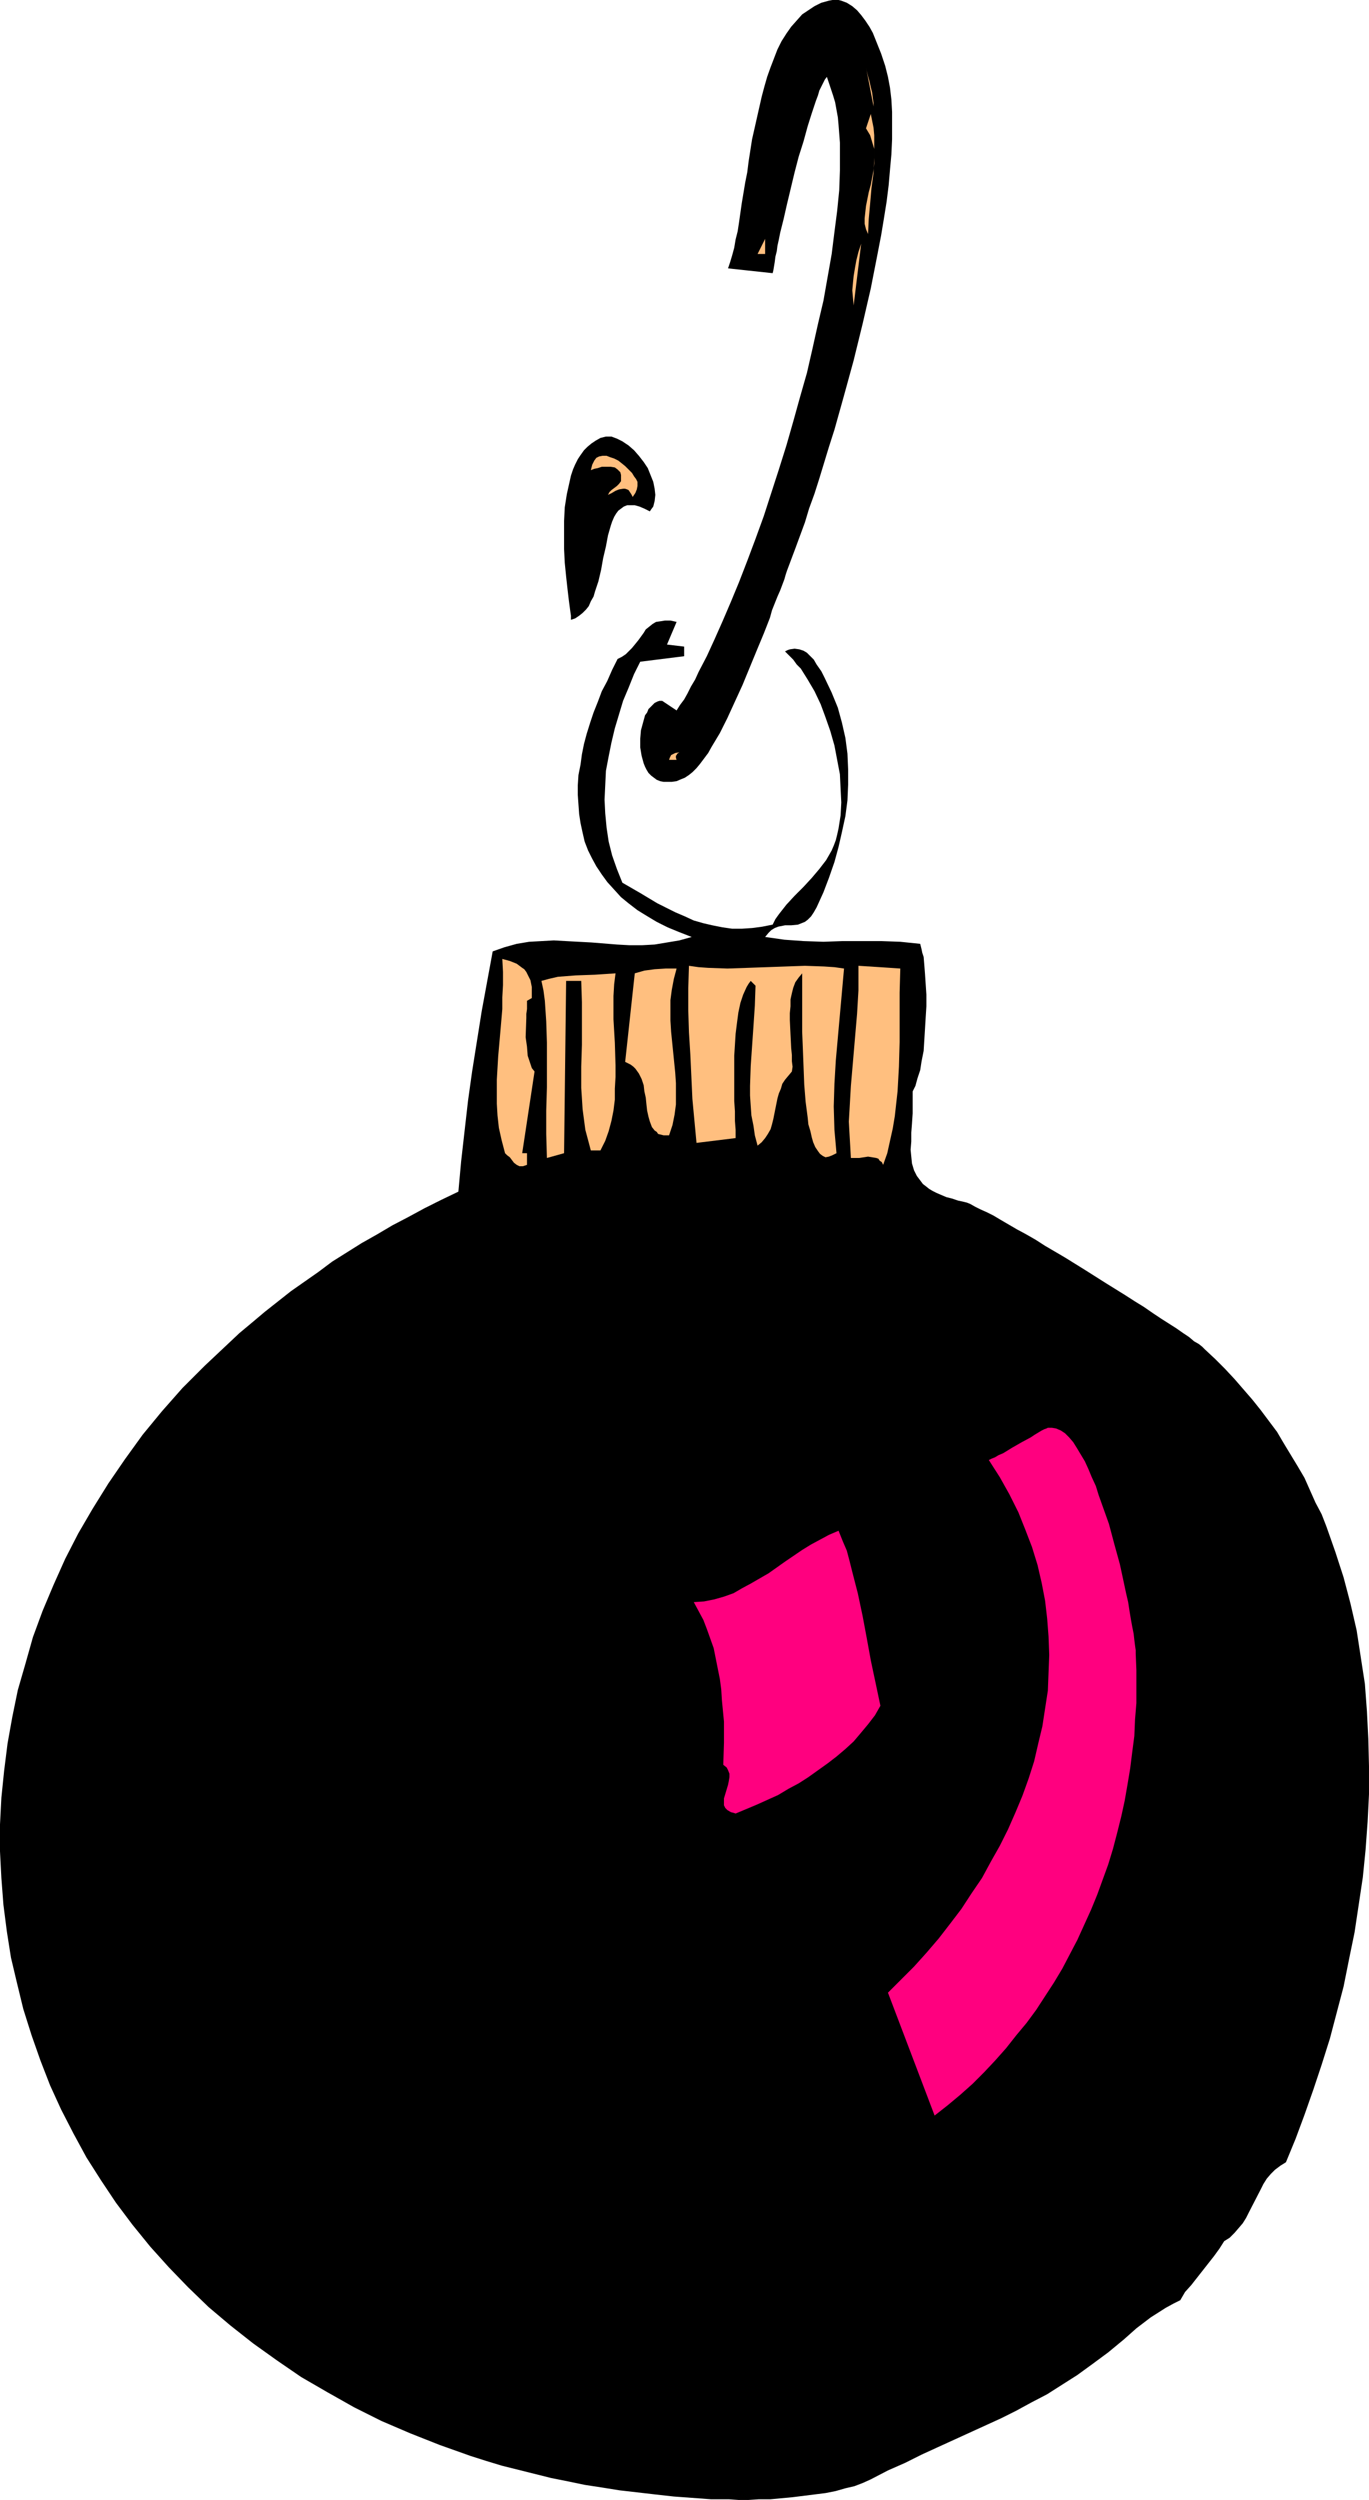
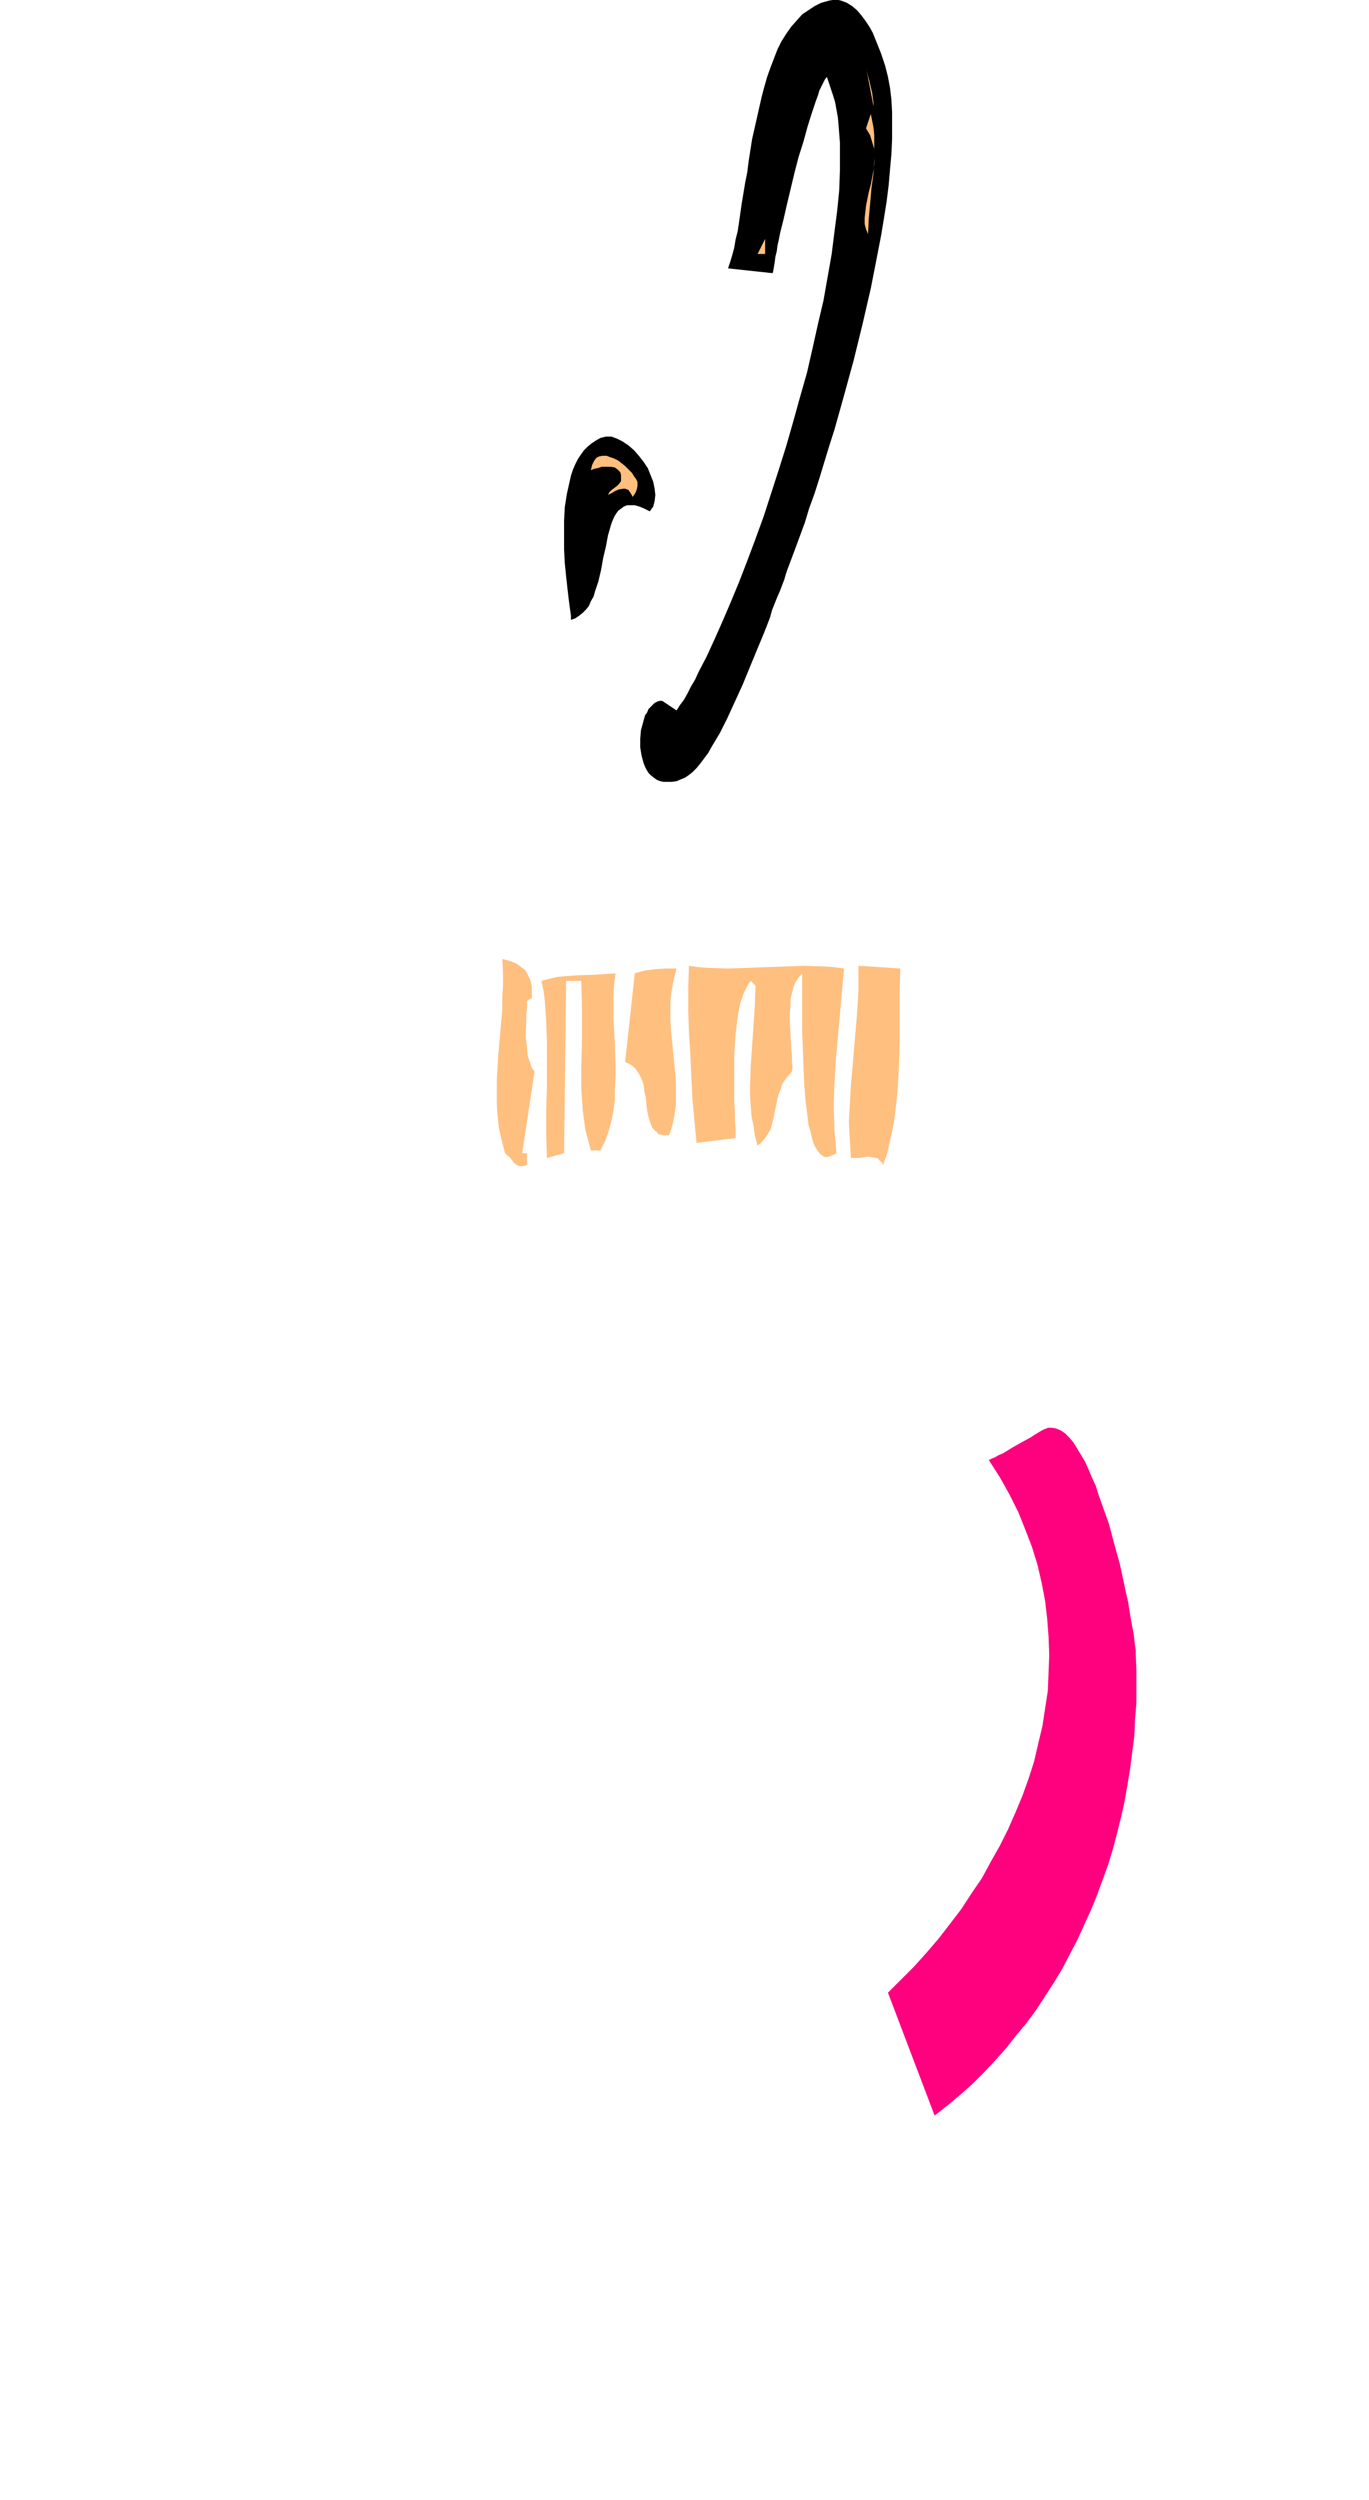
<svg xmlns="http://www.w3.org/2000/svg" xmlns:ns1="http://sodipodi.sourceforge.net/DTD/sodipodi-0.dtd" xmlns:ns2="http://www.inkscape.org/namespaces/inkscape" version="1.0" width="85.295mm" height="155.711mm" id="svg17" ns1:docname="Ornament 52.wmf">
  <ns1:namedview id="namedview17" pagecolor="#ffffff" bordercolor="#000000" borderopacity="0.25" ns2:showpageshadow="2" ns2:pageopacity="0.0" ns2:pagecheckerboard="0" ns2:deskcolor="#d1d1d1" ns2:document-units="mm" />
  <defs id="defs1">
    <pattern id="WMFhbasepattern" patternUnits="userSpaceOnUse" width="6" height="6" x="0" y="0" />
  </defs>
  <path style="fill:#000000;fill-opacity:1;fill-rule:evenodd;stroke:none" d="m 155.935,164.985 3.393,2.262 0.808,-1.293 0.97,-1.293 0.808,-1.454 0.808,-1.616 0.97,-1.616 0.808,-1.778 1.939,-3.717 1.778,-3.878 1.939,-4.363 1.939,-4.525 1.939,-4.686 1.939,-5.009 1.939,-5.171 1.939,-5.333 1.777,-5.494 1.778,-5.494 1.777,-5.656 1.616,-5.656 1.616,-5.817 1.616,-5.656 1.293,-5.656 1.293,-5.817 1.293,-5.494 0.97,-5.494 0.97,-5.494 0.646,-5.171 0.646,-5.009 0.485,-4.848 0.162,-4.686 v -4.525 -1.939 l -0.162,-2.101 -0.162,-2.101 -0.162,-1.778 -0.323,-1.778 -0.323,-1.778 -0.485,-1.616 -0.485,-1.454 -0.485,-1.454 -0.485,-1.454 -0.485,0.646 -0.323,0.646 -0.485,0.97 -0.485,0.97 -0.323,1.131 -0.485,1.293 -0.485,1.454 -0.485,1.454 -0.97,3.07 -0.97,3.555 -1.131,3.555 -0.97,3.717 -1.778,7.433 -0.808,3.555 -0.808,3.232 -0.323,1.616 -0.323,1.454 -0.162,1.293 -0.323,1.293 -0.162,1.293 -0.162,0.97 -0.162,0.97 -0.162,0.646 -10.503,-1.131 v 0 l 0.485,-1.454 0.485,-1.616 0.485,-1.778 0.323,-1.939 0.485,-1.939 0.323,-2.101 0.646,-4.525 0.808,-4.848 0.485,-2.424 0.323,-2.585 0.808,-5.171 1.131,-5.009 1.131,-5.009 0.646,-2.424 0.646,-2.262 0.808,-2.262 0.808,-2.101 0.808,-2.101 0.97,-1.939 1.131,-1.778 1.131,-1.616 1.293,-1.454 1.293,-1.454 1.454,-0.97 1.454,-0.97 1.616,-0.808 1.777,-0.485 L 196.009,0 h 0.646 0.808 l 0.646,0.162 1.293,0.485 1.293,0.808 1.131,0.97 0.97,1.131 0.97,1.293 0.97,1.454 0.808,1.454 0.646,1.616 1.293,3.232 0.485,1.454 0.485,1.454 0.323,1.293 0.323,1.293 0.485,2.585 0.323,2.747 0.162,2.909 v 3.232 3.232 l -0.162,3.555 -0.323,3.555 -0.323,3.717 -0.485,3.878 -0.646,4.04 -0.646,3.878 -0.808,4.201 -1.616,8.241 -1.939,8.403 -2.101,8.564 -2.262,8.241 -2.262,8.08 -1.293,4.04 -1.131,3.717 -1.131,3.717 -1.131,3.555 -1.293,3.555 -0.97,3.232 -1.131,3.07 -1.131,3.07 -0.97,2.585 -0.97,2.585 -0.323,0.97 -0.323,1.131 -0.485,1.293 -0.485,1.293 -0.646,1.454 -0.646,1.616 -0.646,1.616 -0.485,1.778 -1.454,3.717 -1.616,3.878 -3.393,8.241 -1.778,3.878 -1.777,3.878 -1.778,3.555 -0.97,1.616 -0.97,1.616 -0.808,1.454 -0.97,1.293 -0.97,1.293 -0.808,0.97 -0.97,0.97 -0.808,0.646 -0.97,0.646 -0.808,0.323 -1.131,0.485 -1.131,0.162 h -0.97 -0.97 l -0.808,-0.162 -0.808,-0.323 -0.646,-0.485 -0.646,-0.485 -0.646,-0.646 -0.485,-0.808 -0.323,-0.646 -0.323,-0.808 -0.485,-1.778 -0.323,-1.939 v -2.101 l 0.162,-1.939 0.485,-1.778 0.485,-1.778 0.485,-0.646 0.323,-0.808 0.485,-0.485 0.485,-0.485 0.485,-0.485 0.646,-0.323 0.485,-0.162 z" id="path1" />
-   <path style="fill:#ffbf7f;fill-opacity:1;fill-rule:evenodd;stroke:none" d="m 198.756,4.201 0.485,2.909 z" id="path2" />
  <path style="fill:#ffbf7f;fill-opacity:1;fill-rule:evenodd;stroke:none" d="m 205.705,25.047 -1.778,-9.211 0.162,0.808 0.323,1.293 0.323,1.131 0.323,1.454 0.323,1.293 0.162,1.293 0.162,1.131 z" id="path3" />
  <path style="fill:#ffbf7f;fill-opacity:1;fill-rule:evenodd;stroke:none" d="m 204.412,55.103 -0.485,-1.131 -0.323,-1.293 v -1.293 l 0.162,-1.454 0.162,-1.454 0.323,-1.616 0.323,-1.616 0.485,-1.778 0.646,-3.393 0.162,-1.616 v -1.778 -1.616 l -0.485,-1.616 -0.485,-1.616 -0.97,-1.616 1.131,-3.393 0.323,1.616 0.323,1.616 0.162,1.778 v 1.778 3.555 l -0.162,3.555 -0.485,3.555 -0.323,3.717 -0.323,3.555 z" id="path4" />
  <path style="fill:#ffbf7f;fill-opacity:1;fill-rule:evenodd;stroke:none" d="m 178.396,59.789 1.778,-3.555 v 3.555 z" id="path5" />
-   <path style="fill:#ffbf7f;fill-opacity:1;fill-rule:evenodd;stroke:none" d="m 201.019,71.908 -0.162,-1.778 -0.162,-1.778 0.162,-1.778 0.162,-1.616 0.323,-1.939 0.323,-1.778 0.485,-1.939 0.646,-1.939 z" id="path6" />
  <path style="fill:#000000;fill-opacity:1;fill-rule:evenodd;stroke:none" d="m 153.026,120.385 -1.293,-0.646 -1.131,-0.485 -1.131,-0.323 h -0.97 -0.808 l -0.808,0.323 -0.646,0.485 -0.646,0.485 -0.485,0.646 -0.485,0.808 -0.485,1.131 -0.323,0.97 -0.646,2.262 -0.485,2.585 -0.646,2.747 -0.485,2.747 -0.646,2.747 -0.808,2.424 -0.323,1.131 -0.646,1.131 -0.485,1.131 -0.646,0.808 -0.808,0.808 -0.808,0.646 -0.97,0.646 -0.97,0.323 v -0.97 l -0.162,-1.131 -0.323,-2.424 -0.323,-2.747 -0.323,-2.909 -0.323,-3.232 -0.162,-3.232 v -3.232 -3.393 l 0.162,-3.232 0.485,-3.07 0.646,-2.909 0.323,-1.454 0.485,-1.454 0.485,-1.131 0.646,-1.293 0.646,-0.97 0.808,-1.131 0.808,-0.808 0.97,-0.808 0.97,-0.646 1.131,-0.646 0.646,-0.162 0.646,-0.162 h 0.646 0.646 l 1.293,0.485 1.293,0.646 1.454,0.97 1.293,1.131 1.131,1.293 1.131,1.454 0.97,1.454 0.646,1.616 0.646,1.616 0.323,1.616 0.162,1.454 -0.162,1.454 -0.162,0.646 -0.162,0.646 -0.485,0.646 z" id="path7" />
  <path style="fill:#ffbf7f;fill-opacity:1;fill-rule:evenodd;stroke:none" d="m 150.118,113.437 v 0.97 l -0.162,0.808 -0.323,0.808 -0.323,0.485 -0.323,0.485 -0.323,-0.646 -0.323,-0.485 -0.323,-0.485 -0.323,-0.162 -0.485,-0.162 h -0.485 l -0.97,0.162 -0.808,0.323 -0.808,0.485 -0.646,0.323 -0.323,0.162 0.323,-0.646 0.485,-0.485 0.646,-0.485 0.646,-0.485 0.485,-0.485 0.485,-0.646 v -0.485 -0.485 -0.485 l -0.162,-0.646 -0.323,-0.323 -0.323,-0.323 -0.646,-0.485 -0.97,-0.162 h -0.97 -1.131 l -0.97,0.323 -0.808,0.162 -0.808,0.323 0.162,-0.646 0.162,-0.646 0.485,-0.97 0.485,-0.646 0.646,-0.323 0.808,-0.162 h 0.97 l 0.808,0.323 0.97,0.323 0.97,0.485 0.808,0.646 0.808,0.646 0.808,0.808 0.808,0.808 0.485,0.808 0.485,0.646 z" id="path8" />
-   <path style="fill:#000000;fill-opacity:1;fill-rule:evenodd;stroke:none" d="m 157.066,151.734 4.04,0.485 v 2.262 l -10.342,1.293 -1.454,2.909 -1.293,3.232 -1.293,3.07 -0.97,3.232 -0.97,3.232 -0.808,3.393 -0.646,3.232 -0.646,3.393 -0.162,3.393 -0.162,3.393 0.162,3.232 0.323,3.393 0.485,3.232 0.808,3.232 1.131,3.232 1.293,3.232 4.201,2.424 4.04,2.424 4.201,2.101 2.262,0.97 2.101,0.97 2.262,0.646 2.101,0.485 2.424,0.485 2.262,0.323 h 2.262 l 2.424,-0.162 2.424,-0.323 2.424,-0.485 0.646,-1.293 0.808,-1.131 1.777,-2.262 1.939,-2.101 2.101,-2.101 1.939,-2.101 1.778,-2.101 1.616,-2.101 0.646,-1.131 0.646,-1.131 0.485,-1.131 0.485,-1.293 0.323,-1.293 0.323,-1.454 0.485,-3.07 0.162,-3.07 -0.162,-3.232 -0.162,-3.393 -0.646,-3.393 -0.646,-3.393 -0.97,-3.393 -1.131,-3.232 -1.131,-3.07 -1.454,-3.07 -1.616,-2.747 -1.616,-2.585 -0.97,-0.97 -0.808,-1.131 -0.97,-0.97 -0.97,-0.97 0.646,-0.323 0.485,-0.162 1.131,-0.162 1.131,0.162 0.97,0.323 0.808,0.485 0.808,0.808 0.808,0.808 0.646,1.131 1.131,1.616 0.808,1.616 1.616,3.393 1.454,3.555 0.97,3.555 0.808,3.555 0.485,3.717 0.162,3.717 v 3.555 l -0.162,3.717 -0.485,3.717 -0.808,3.717 -0.808,3.555 -0.97,3.555 -1.293,3.717 -1.293,3.393 -1.616,3.555 -0.646,1.131 -0.646,0.97 -0.808,0.808 -0.646,0.485 -0.808,0.323 -0.808,0.323 -1.616,0.162 h -0.808 -0.646 l -1.616,0.323 -0.808,0.323 -0.808,0.485 -0.646,0.646 -0.808,0.97 2.262,0.323 2.262,0.323 4.525,0.323 4.686,0.162 4.525,-0.162 h 9.049 l 4.525,0.162 4.686,0.485 0.162,0.646 0.162,0.646 0.162,0.808 0.323,0.97 0.162,1.939 0.162,2.101 0.162,2.424 0.162,2.424 v 2.747 l -0.162,2.585 -0.323,5.332 -0.162,2.585 -0.485,2.424 -0.323,2.101 -0.646,1.939 -0.485,1.778 -0.323,0.646 -0.323,0.646 v 2.747 2.424 l -0.162,2.424 -0.162,2.101 v 2.101 l -0.162,1.939 0.162,1.616 0.162,1.616 0.485,1.616 0.646,1.293 0.97,1.293 0.485,0.646 0.646,0.485 0.808,0.646 0.808,0.485 0.97,0.485 1.131,0.485 1.131,0.485 1.293,0.323 1.454,0.485 1.454,0.323 0.646,0.162 0.808,0.323 1.131,0.646 1.293,0.646 1.454,0.646 1.616,0.808 1.616,0.97 1.939,1.131 1.939,1.131 2.101,1.131 2.262,1.293 2.262,1.454 4.686,2.747 4.686,2.909 4.848,3.07 4.686,2.909 2.262,1.454 2.101,1.293 2.101,1.454 1.939,1.293 1.777,1.131 1.778,1.131 1.616,1.131 1.454,0.97 1.131,0.97 1.131,0.646 0.808,0.646 0.646,0.646 2.424,2.262 2.262,2.262 2.262,2.424 2.101,2.424 2.101,2.424 1.939,2.424 1.939,2.585 1.939,2.585 1.616,2.747 3.232,5.333 1.616,2.747 1.293,2.909 1.293,2.909 1.454,2.747 1.131,2.909 2.101,5.979 1.939,5.979 1.616,6.14 1.454,6.302 0.97,6.302 0.97,6.302 0.485,6.464 0.323,6.464 0.162,6.464 v 6.625 l -0.323,6.464 -0.485,6.625 -0.646,6.464 -0.97,6.464 -0.97,6.464 -1.293,6.302 -1.293,6.464 -1.616,6.14 -1.616,6.14 -1.939,6.14 -1.939,5.817 -2.101,5.979 -2.101,5.656 -2.262,5.494 -1.293,0.808 -1.293,0.97 -0.97,0.97 -0.97,1.131 -0.808,1.293 -0.646,1.293 -2.747,5.332 -0.646,1.293 -0.808,1.293 -0.97,1.131 -0.97,1.131 -1.131,1.131 -1.293,0.808 -1.131,1.778 -1.293,1.778 -5.332,6.787 -1.454,1.616 -1.131,1.939 -1.616,0.808 -1.778,0.97 -1.777,1.131 -1.778,1.131 -3.393,2.585 -1.454,1.293 -1.454,1.293 -3.717,3.07 -3.717,2.747 -3.555,2.585 -3.555,2.262 -3.555,2.262 -3.717,1.939 -3.555,1.939 -3.555,1.778 -7.433,3.393 -7.433,3.393 -3.878,1.778 -3.878,1.939 -4.04,1.778 -4.04,2.101 -1.777,0.808 -2.101,0.808 -2.101,0.485 -2.262,0.646 -2.424,0.485 -2.585,0.323 -5.171,0.646 -5.171,0.485 h -2.747 l -2.424,0.162 h -2.424 l -2.262,-0.162 h -2.262 -1.939 l -4.363,-0.323 -4.363,-0.323 -4.363,-0.485 -8.403,-0.97 -4.04,-0.646 -4.201,-0.646 -3.878,-0.808 -4.04,-0.808 -3.878,-0.97 -3.878,-0.97 -3.878,-0.97 -3.717,-1.131 -3.555,-1.131 -7.272,-2.585 -6.948,-2.747 -6.787,-2.909 -6.464,-3.232 -6.302,-3.555 -6.14,-3.555 -5.656,-3.878 -5.656,-4.04 -5.332,-4.201 -5.171,-4.363 -4.848,-4.686 -4.525,-4.686 -4.363,-4.848 -4.201,-5.171 -3.878,-5.171 -3.555,-5.333 -3.393,-5.333 -3.07,-5.656 -2.909,-5.656 -2.585,-5.656 L 9.534,485.097 7.433,479.118 5.494,472.977 4.04,466.998 2.585,460.858 1.616,454.717 0.808,448.415 0.323,442.113 0,435.811 v -6.302 l 0.323,-6.302 0.646,-6.302 0.808,-6.464 1.131,-6.302 1.293,-6.302 1.777,-6.14 1.777,-6.302 2.262,-6.14 2.585,-6.14 2.747,-6.14 3.07,-5.979 3.393,-5.817 3.717,-5.979 3.878,-5.656 4.201,-5.817 4.525,-5.494 4.848,-5.494 2.585,-2.585 2.585,-2.585 2.747,-2.585 2.747,-2.585 2.747,-2.585 2.909,-2.424 3.07,-2.585 3.07,-2.424 3.07,-2.424 3.232,-2.262 3.232,-2.262 3.232,-2.424 6.948,-4.363 3.717,-2.101 3.555,-2.101 3.717,-1.939 3.878,-2.101 3.878,-1.939 4.04,-1.939 0.646,-7.11 0.808,-7.11 0.808,-7.11 0.97,-6.948 2.262,-14.22 2.585,-14.058 2.747,-0.97 2.909,-0.808 2.909,-0.485 2.909,-0.162 2.909,-0.162 2.909,0.162 5.979,0.323 5.979,0.485 2.909,0.162 h 3.07 l 2.909,-0.162 2.909,-0.485 2.909,-0.485 2.909,-0.808 -2.909,-1.131 -2.747,-1.131 -2.585,-1.293 -2.424,-1.454 -2.101,-1.293 -2.101,-1.616 -1.778,-1.454 -1.616,-1.778 -1.616,-1.778 -1.293,-1.778 -1.293,-1.939 -0.97,-1.778 -0.97,-1.939 -0.808,-2.101 -0.485,-2.101 -0.485,-2.262 -0.323,-2.101 -0.162,-2.262 -0.162,-2.262 v -2.262 l 0.162,-2.424 0.485,-2.424 0.323,-2.424 0.485,-2.424 0.646,-2.424 0.808,-2.585 0.808,-2.424 0.97,-2.424 0.97,-2.585 1.293,-2.424 1.131,-2.585 1.293,-2.585 0.97,-0.485 0.97,-0.646 1.454,-1.454 1.454,-1.778 1.293,-1.778 0.485,-0.808 0.808,-0.646 0.808,-0.646 0.808,-0.485 1.131,-0.162 0.97,-0.162 h 1.293 l 1.454,0.323 z" id="path9" />
-   <path style="fill:#ffbf7f;fill-opacity:1;fill-rule:evenodd;stroke:none" d="m 159.975,177.104 -0.485,0.323 -0.162,0.323 -0.162,0.162 v 0.162 0.323 l 0.162,0.485 h -1.777 l 0.162,-0.485 0.162,-0.323 0.162,-0.323 0.323,-0.162 0.646,-0.323 z" id="path10" />
  <path style="fill:#ffbf7f;fill-opacity:1;fill-rule:evenodd;stroke:none" d="m 125.233,234.953 -1.131,0.646 v 1.939 l -0.162,1.131 v 0.97 l -0.162,4.525 0.323,2.262 0.162,2.101 0.646,1.939 0.323,0.97 0.646,0.808 -2.909,19.229 h 1.131 v 2.747 l -0.485,0.162 -0.485,0.162 h -0.808 l -0.646,-0.323 -0.646,-0.485 -0.97,-1.293 -0.646,-0.485 -0.485,-0.485 -0.808,-3.07 -0.646,-2.909 -0.323,-2.909 -0.162,-2.747 v -2.909 -2.747 l 0.323,-5.494 0.485,-5.494 0.485,-5.656 v -2.747 l 0.162,-2.909 v -3.07 l -0.162,-3.07 1.778,0.485 1.616,0.646 0.646,0.485 0.646,0.485 0.485,0.323 0.485,0.646 0.323,0.646 0.323,0.646 0.323,0.646 0.162,0.808 0.162,0.808 v 0.808 0.808 z" id="path11" />
  <path style="fill:#ffbf7f;fill-opacity:1;fill-rule:evenodd;stroke:none" d="m 198.756,228.005 -0.97,10.827 -0.97,10.827 -0.323,5.494 -0.162,5.332 0.162,5.494 0.485,5.494 -0.97,0.485 -0.808,0.323 -0.808,0.162 -0.646,-0.323 -0.646,-0.485 -0.485,-0.646 -0.646,-0.97 -0.485,-1.131 -0.323,-1.131 -0.323,-1.454 -0.485,-1.616 -0.162,-1.616 -0.485,-3.717 -0.323,-4.04 -0.162,-4.201 -0.162,-4.201 -0.162,-4.04 v -3.717 -5.009 -1.293 -1.293 -1.778 -0.646 l -0.808,0.97 -0.808,1.131 -0.485,1.293 -0.323,1.293 -0.323,1.454 v 1.616 l -0.162,1.616 v 1.616 l 0.162,3.393 0.162,3.232 0.162,1.616 v 1.454 l 0.162,1.293 -0.162,1.131 -0.808,0.97 -0.808,0.97 -0.646,0.97 -0.323,1.131 -0.485,1.131 -0.323,1.131 -0.485,2.424 -0.485,2.424 -0.323,1.293 -0.323,1.131 -0.646,1.131 -0.646,0.97 -0.808,0.97 -0.97,0.808 -0.646,-2.424 -0.323,-2.262 -0.485,-2.424 -0.162,-2.262 -0.162,-2.424 v -2.262 l 0.162,-4.686 0.323,-4.686 0.323,-4.686 0.323,-4.848 0.162,-4.686 -1.131,-1.131 -0.485,0.646 -0.485,0.808 -0.808,1.778 -0.646,1.939 -0.485,2.262 -0.323,2.424 -0.323,2.585 -0.162,2.585 -0.162,2.585 v 5.494 2.585 2.585 l 0.162,2.424 v 2.262 l 0.162,2.101 v 1.939 l -9.211,1.131 -0.97,-10.342 -0.485,-10.503 -0.323,-5.171 -0.162,-5.171 v -5.171 l 0.162,-5.333 2.262,0.323 2.262,0.162 4.525,0.162 4.686,-0.162 9.049,-0.323 4.525,-0.162 4.525,0.162 2.424,0.162 z" id="path12" />
  <path style="fill:#ffbf7f;fill-opacity:1;fill-rule:evenodd;stroke:none" d="m 212.007,228.005 -0.162,5.656 v 5.817 5.817 l -0.162,5.817 -0.323,5.817 -0.323,2.909 -0.323,2.909 -0.485,2.909 -0.646,2.909 -0.646,2.909 -0.97,2.747 -0.323,-0.646 -0.485,-0.323 -0.323,-0.485 -0.485,-0.162 -0.97,-0.162 -0.97,-0.162 -2.101,0.323 h -0.97 -0.97 l -0.162,-2.909 -0.162,-2.747 -0.162,-2.909 0.162,-2.747 0.323,-5.656 0.485,-5.656 0.485,-5.656 0.485,-5.656 0.323,-5.494 v -2.909 -2.909 z" id="path13" />
  <path style="fill:#ffbf7f;fill-opacity:1;fill-rule:evenodd;stroke:none" d="m 159.328,228.005 -0.646,2.424 -0.485,2.585 -0.323,2.424 v 2.424 2.424 l 0.162,2.585 0.97,9.695 0.162,2.424 v 2.424 2.585 l -0.323,2.424 -0.485,2.424 -0.808,2.424 h -0.646 -0.646 l -0.646,-0.162 -0.646,-0.162 -0.323,-0.485 -0.485,-0.323 -0.646,-0.808 -0.485,-1.293 -0.323,-1.131 -0.323,-1.454 -0.162,-1.454 -0.162,-1.616 -0.323,-1.454 -0.162,-1.454 -0.485,-1.454 -0.646,-1.293 -0.808,-1.131 -0.485,-0.485 -0.646,-0.485 -0.646,-0.323 -0.646,-0.323 2.262,-20.845 1.131,-0.323 1.131,-0.323 2.424,-0.323 2.585,-0.162 z" id="path14" />
  <path style="fill:#ffbf7f;fill-opacity:1;fill-rule:evenodd;stroke:none" d="m 144.947,229.136 -0.323,2.585 -0.162,2.747 v 5.494 l 0.323,5.494 0.162,5.333 v 2.747 l -0.162,2.747 v 2.585 l -0.323,2.585 -0.485,2.424 -0.646,2.424 -0.808,2.262 -1.131,2.262 h -2.262 l -0.646,-2.424 -0.646,-2.424 -0.323,-2.424 -0.323,-2.424 -0.162,-2.585 -0.162,-2.424 v -5.009 l 0.162,-5.171 v -5.009 -5.009 l -0.162,-5.009 h -3.555 l -0.485,40.559 -4.04,1.131 -0.162,-5.656 v -5.494 l 0.162,-5.494 v -5.332 -5.171 l -0.162,-5.009 -0.162,-2.424 -0.162,-2.424 -0.323,-2.424 -0.485,-2.262 1.778,-0.485 2.101,-0.485 2.101,-0.162 2.101,-0.162 4.525,-0.162 2.424,-0.162 z" id="path15" />
  <path style="fill:#ff007f;fill-opacity:1;fill-rule:evenodd;stroke:none" d="m 220.086,498.024 -10.988,-28.925 3.07,-3.07 3.07,-3.07 2.909,-3.232 2.909,-3.393 2.747,-3.555 2.585,-3.393 2.424,-3.717 2.424,-3.555 2.101,-3.878 2.101,-3.717 1.939,-3.878 1.777,-4.04 1.616,-3.878 1.454,-4.04 1.293,-4.04 0.97,-4.201 0.97,-4.04 0.646,-4.201 0.646,-4.201 0.162,-4.201 0.162,-4.201 -0.162,-4.363 -0.323,-4.201 -0.485,-4.201 -0.808,-4.201 -0.97,-4.201 -1.293,-4.201 -1.616,-4.201 -1.616,-4.04 -2.101,-4.201 -2.262,-4.04 -2.585,-4.04 0.646,-0.323 0.808,-0.323 0.808,-0.485 1.131,-0.485 2.101,-1.293 2.262,-1.293 2.101,-1.131 0.97,-0.646 0.808,-0.485 0.808,-0.485 0.646,-0.323 0.485,-0.162 0.323,-0.162 h 0.97 l 0.97,0.162 1.131,0.485 0.97,0.646 0.97,0.97 0.97,1.131 0.808,1.293 0.97,1.616 0.97,1.616 0.808,1.778 0.808,1.939 0.97,2.101 0.646,2.101 0.808,2.262 1.616,4.525 1.293,4.848 1.293,4.686 0.97,4.525 0.485,2.262 0.485,2.101 0.323,2.101 0.323,1.939 0.323,1.778 0.323,1.616 0.162,1.454 0.162,1.293 0.162,1.131 v 0.808 l 0.162,3.878 v 3.878 3.878 l -0.323,3.878 -0.162,3.878 -0.485,3.717 -0.485,3.878 -0.646,3.878 -0.646,3.717 -0.808,3.717 -0.97,3.878 -0.97,3.717 -1.131,3.717 -1.293,3.555 -1.293,3.555 -1.454,3.555 -1.616,3.555 -1.616,3.555 -1.778,3.393 -1.777,3.393 -1.939,3.232 -2.101,3.232 -2.101,3.232 -2.262,3.07 -2.424,2.909 -2.424,3.07 -2.585,2.909 -2.585,2.747 -2.747,2.747 -2.909,2.585 -2.909,2.424 z" id="path16" />
-   <path style="fill:#ff007f;fill-opacity:1;fill-rule:evenodd;stroke:none" d="m 207.321,401.554 -1.293,2.262 -1.616,2.101 -1.616,1.939 -1.778,2.101 -1.939,1.778 -2.101,1.778 -2.101,1.616 -2.262,1.616 -2.262,1.616 -2.262,1.454 -2.424,1.293 -2.424,1.454 -5.009,2.262 -5.009,2.101 -0.485,-0.162 -0.646,-0.162 -0.808,-0.485 -0.485,-0.485 -0.323,-0.646 v -0.808 -0.808 l 0.485,-1.616 0.485,-1.616 0.162,-0.808 0.162,-0.97 v -0.808 l -0.323,-0.808 -0.323,-0.646 -0.808,-0.646 0.162,-5.171 v -5.009 l -0.485,-5.009 -0.162,-2.585 -0.323,-2.424 -0.485,-2.424 -0.485,-2.424 -0.485,-2.424 -0.808,-2.262 -0.808,-2.262 -0.808,-2.101 -1.131,-2.101 -1.131,-2.101 2.424,-0.162 2.424,-0.485 2.262,-0.646 2.262,-0.808 1.939,-1.131 2.101,-1.131 4.201,-2.424 3.878,-2.747 4.04,-2.747 2.101,-1.293 2.101,-1.131 2.101,-1.131 2.262,-0.97 0.97,2.424 0.97,2.262 0.646,2.424 0.646,2.585 1.293,5.009 1.131,5.332 0.97,5.171 0.97,5.333 1.131,5.332 z" id="path17" />
</svg>